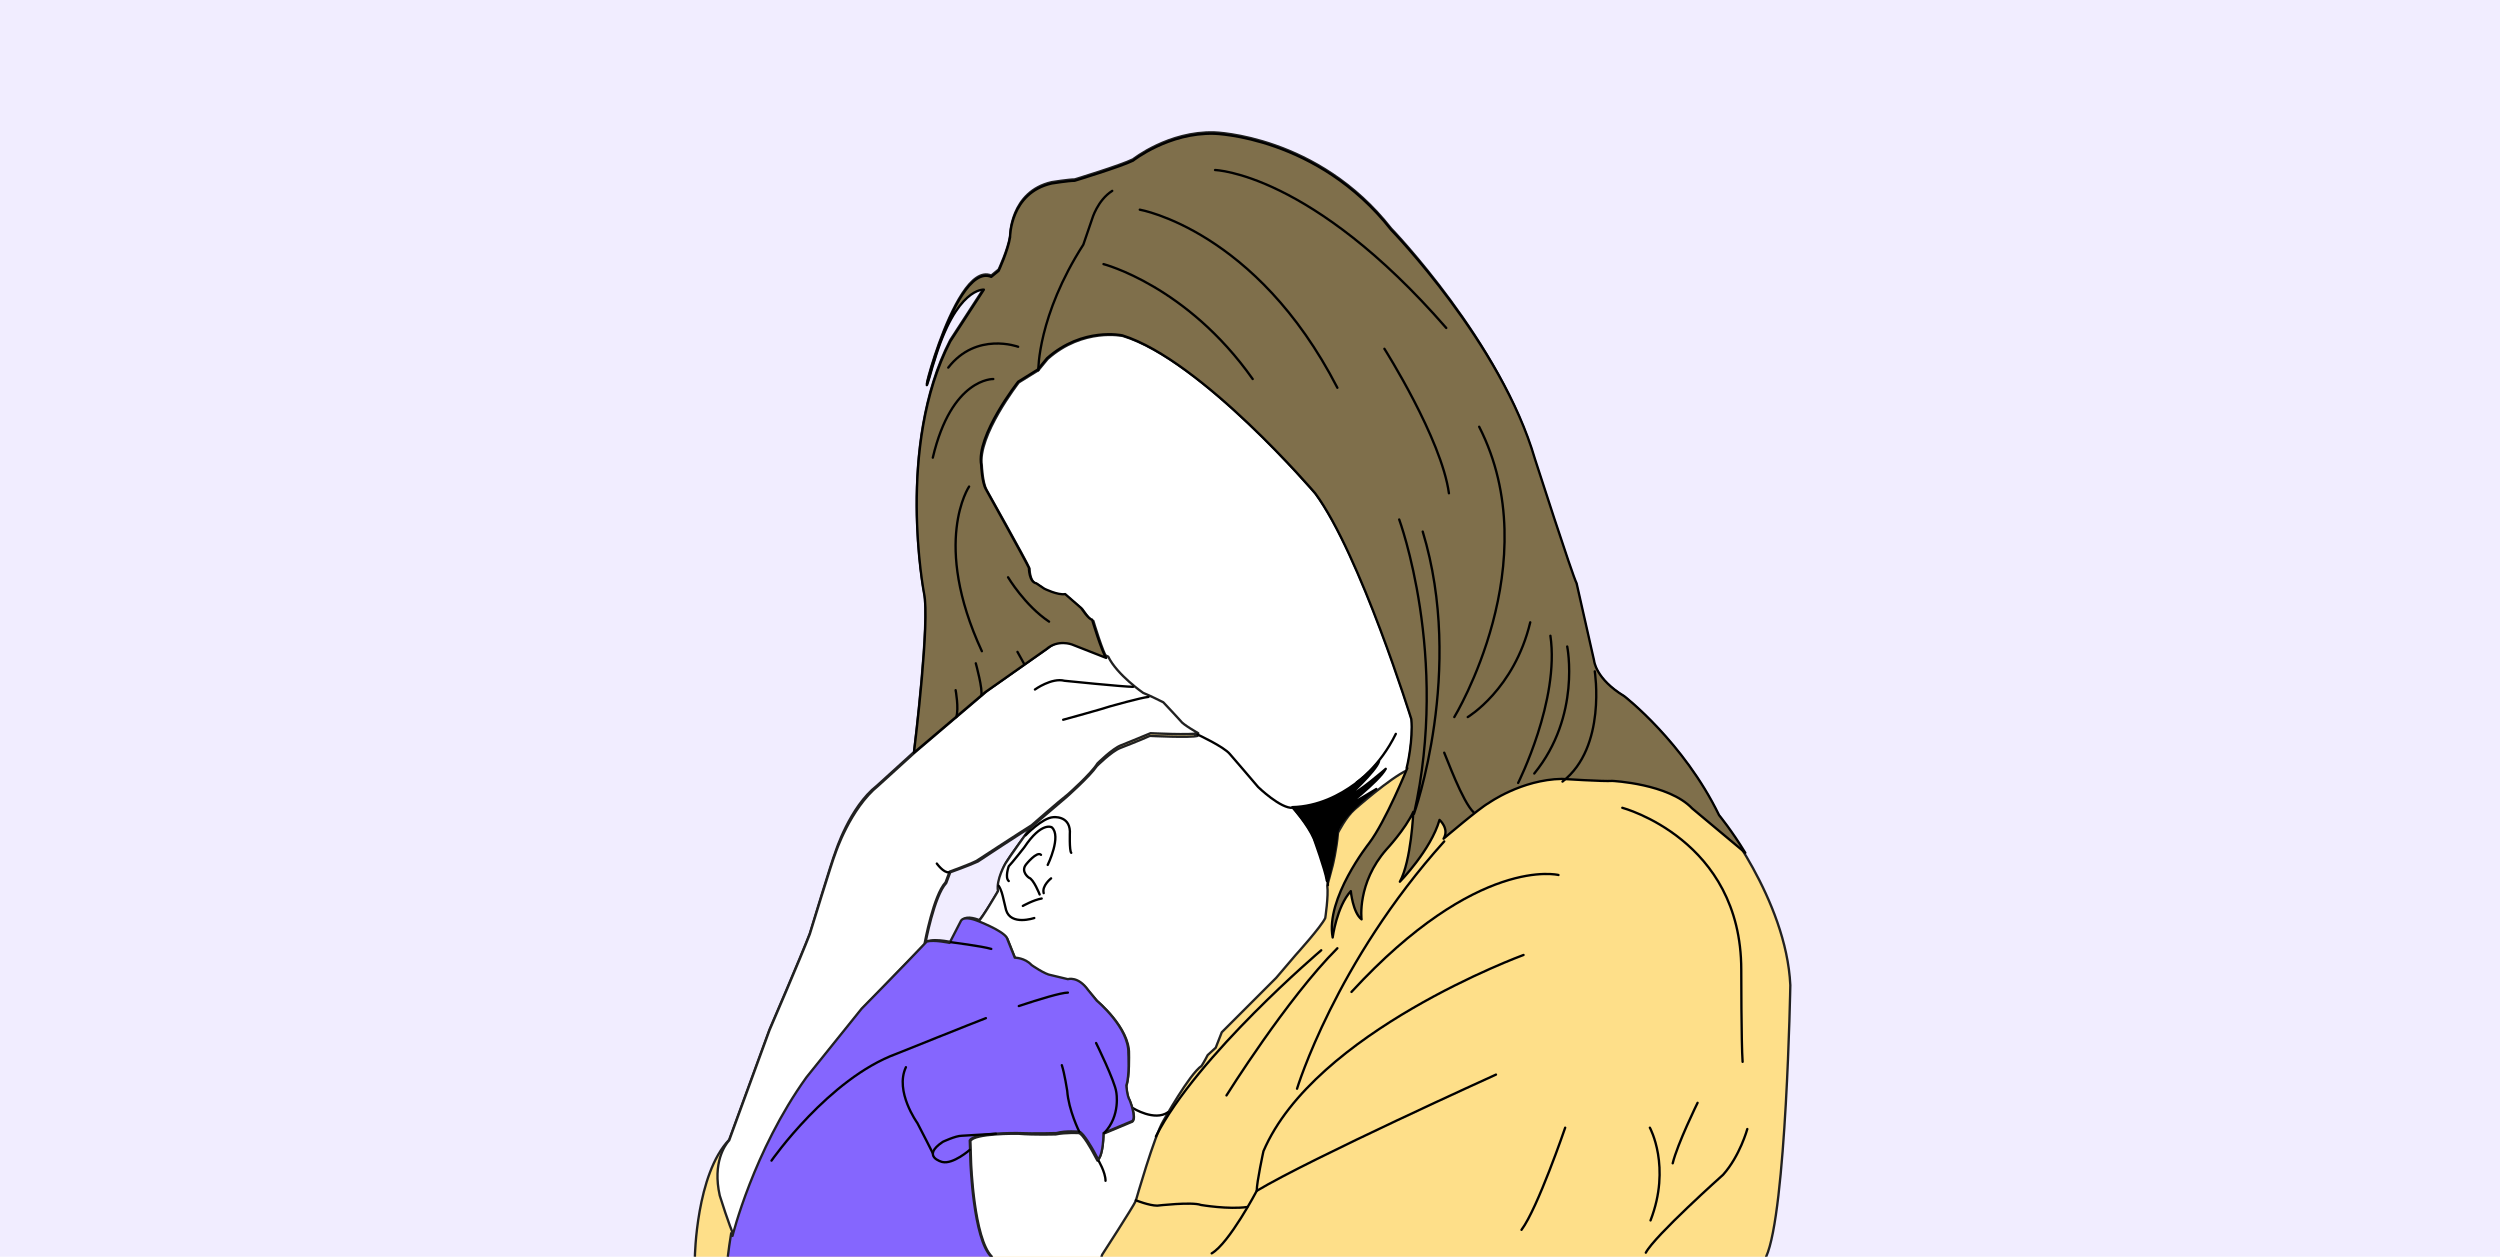
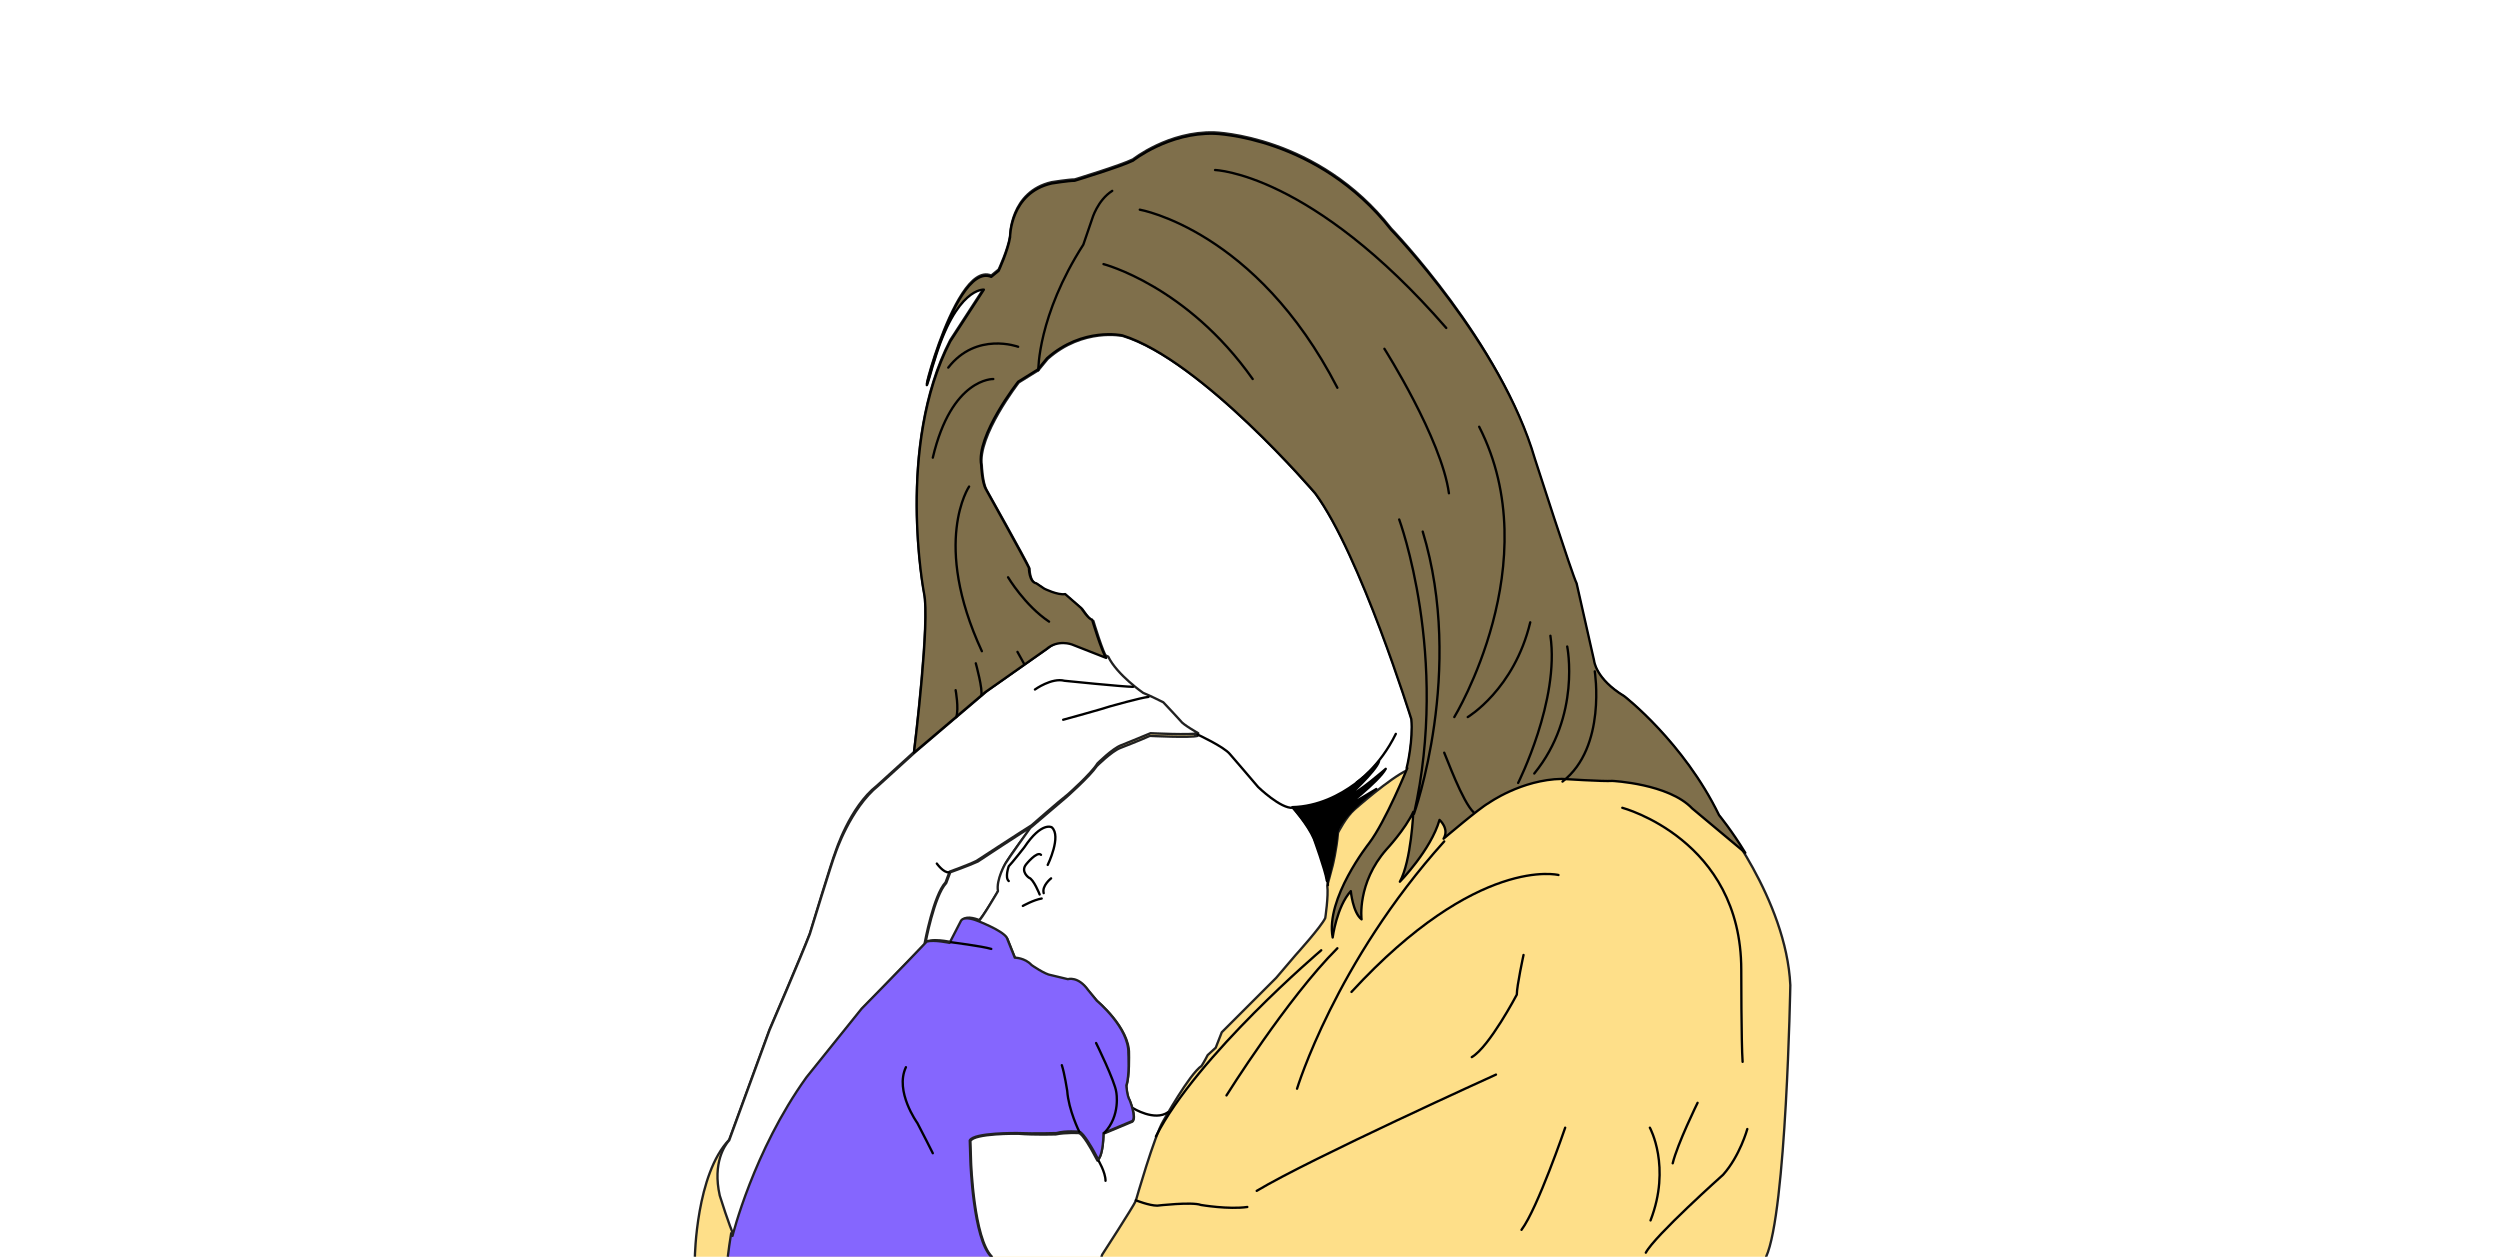
<svg xmlns="http://www.w3.org/2000/svg" version="1.1" id="Calque_1" x="0" y="0" viewBox="0 0 372 187" xml:space="preserve">
  <style>.tldmmst2{fill:#fff;stroke:#212121}.tldmmst2,.tldmmst4,.tldmmst6{stroke-width:.35;stroke-linecap:round;stroke-linejoin:round}.tldmmst4{fill:none;stroke:#000}.tldmmst6{fill:#8566fe;stroke:#212121}</style>
-   <path d="M372 0H0v187h372V0z" fill="#f1edff" />
  <path d="M262.8 187c3-6.6 3.6-40.4 3.6-40.4-.6-12.8-10.7-25.3-10.7-25.3h0c-5.3-10.9-14.1-17.7-14.1-17.7-4.3-2.6-4.5-5.3-4.5-5.3l-2.6-11.5c-.6-1.1-6.2-18.5-6.2-18.5C223.4 51 207 34 207 34c-10.9-13.9-26.3-14.3-26.3-14.3-6.8-.2-12.1 4-12.1 4-1.8.9-8.7 3-8.7 3-.9 0-3.4.4-3.4.4-6.2 1.4-6.2 8-6.2 8-.3 2-1.7 5-1.7 5l-1.1.9c-5.9-2.5-11.9 24.9-8.7 13.2.1-.2.1-.4.2-.6 3.3-11.1 7.4-10.7 7.4-10.7l-5 7.7c-8.1 15.7-3.9 37.5-3.9 37.5.9 4.3-1.5 23.8-1.5 23.8l-5.5 5c-4.1 3.2-6.2 9.9-6.2 9.9-.4.9-3.8 12.1-3.8 12.1-1.3 3.4-6 14.3-6 14.3l-6 16.4c-4.9 5.1-5.1 17.4-5.1 17.4m46.4-58.8s-1.4 2.3-1.1 4.1c0 0-2.5 4.3-3 4.6 0 0-1.9-.8-2.4 0l-1.7 3.3s-3.4-.8-3.9.2c0 0 1.3-7.1 3.1-9l.6-1.6s2.8-1 4.1-1.6c0 0 7.1-4.7 8.2-5.3-.2 0-3.5 4.6-3.9 5.3h0z" fill="#fedf89" stroke="#212121" stroke-width=".35" stroke-linecap="round" stroke-linejoin="round" />
  <path class="tldmmst2" d="m163.9 187 .1-.3s4.6-7.1 5-8c0 0 2.8-9.8 4.1-11.9 0 0 3.9-7 5.7-8.2 0 0 .5-.8.9-1.6l1.2-1.1.9-2.3 5.3-5.3 2.8-2.8 2.9-3.4s3.8-4.2 4.4-5.5c0 0 .5-3.3.3-4.8l.8-3s.6-2.4.8-4.9c0 0 1.2-2.4 2.5-3.5 0 0 5.2-4.6 7.8-5.8 0-.1.9-4.4.7-7.5h0s-7.6-24.5-14.3-33.6c0 0-16.9-19.9-28.7-23.5 0 0-5.9-1.3-11.2 3.4l-1.4 1.7-2.9 1.8s-6.2 8-5.5 12.4c0 0 .1 2.5.7 3.6 0 0 5.9 10.5 6.4 11.7 0 0 0 2.1 1.1 2.3l1.2.9s2 .9 3.1.8l2.5 2.1s1.1 1.7 1.6 1.7c0 0 1.4 4.7 2.1 5.7 1.3 2.8 5.2 5.4 5.2 5.4.8.3 3 1.4 3 1.4.6.5 2.6 2.8 2.6 2.8.4.5 2.6 1.8 2.6 1.8-1 .3-7.1 0-7.1 0-1.3.6-4.4 1.8-4.4 1.8-1.3.5-3.5 2.7-3.5 2.7-1 1.5-4.5 4.6-4.5 4.6-1.3 1.1-5.4 4.6-5.4 4.6s-3.3 4.6-3.7 5.3c0 0-1.4 2.4-1.1 4.1 0 0-2.5 4.3-3 4.6 0 0 3.7 1.4 4.4 2.5l1.2 3s1.5.1 2.5 1.1c0 0 2.1 1.4 2.9 1.5l2.5.6s1.5-.5 3 1.6l1.3 1.5s4.8 4 4.7 7.8c0 0 .1 3.4-.4 4.8 0 0 .1 1.6.5 2.2 0 0 1.1 2.5.4 3.1l-4.3 1.8s0 3.2-.9 4l-.7-1.3s-1.5-2.8-2.1-2.8c0 0-2-.1-3.4.2 0 0-3.1.1-5.6-.1 0 0-6.6-.1-7.1 1.1l.1 3.2s.4 11.3 3.1 14" />
  <path class="tldmmst2" d="M124.3 127c-.4.9-3.8 12-3.8 12-1.3 3.4-6 14.3-6 14.3l-6 16.4-.1.1c-.5.6-2.4 3.2-1.3 8.1 0 0 1.5 4.8 2.1 5.9 0 0 3.1-12.6 11-23.6l8.2-10.2s6.4-6.6 9.7-10c-.2.1-.4.2-.5.3 0 0 1.3-7.1 3.1-9l.6-1.6s2.8-1 4-1.6c0 0 7.2-4.7 8.2-5.3 0 0 4.1-3.6 5.4-4.6 0 0 3.5-3.1 4.4-4.6 0 0 2.2-2.2 3.5-2.7 0 0 3-1.2 4.4-1.8 0 0 6.1.3 7.1 0 0 0-2.3-1.3-2.6-1.8 0 0-2.1-2.3-2.6-2.8 0 0-2.2-1.1-3-1.4 0 0-3.9-2.7-5.2-5.4l-5.1-2s-2.1-.8-3.8.7c0 0-8.8 6.2-9.1 6.4l-10.7 9.1-5.5 5c-4.2 3.4-6.4 10.1-6.4 10.1h0z" />
  <path d="M255.8 121.3c-5.3-10.9-14.1-17.7-14.1-17.7-4.3-2.6-4.5-5.3-4.5-5.3l-2.6-11.5c-.6-1.1-6.2-18.5-6.2-18.5-5-17.2-21.4-34.1-21.4-34.1-10.9-13.9-26.3-14.3-26.3-14.3-6.8-.2-12.1 4-12.1 4-1.8.9-8.7 3-8.7 3-.9 0-3.4.4-3.4.4-6.2 1.4-6.2 8-6.2 8-.3 2-1.7 5-1.7 5l-1.1.9c-5.9-2.5-11.9 24.9-8.7 13.2.1-.2.1-.4.2-.6 3.3-11.1 7.4-10.7 7.4-10.7l-5 7.7c-8.1 15.7-3.9 37.5-3.9 37.5.9 4.1-1.3 22-1.5 23.7l10.6-9c.3-.2 9.1-6.4 9.1-6.4 1.7-1.5 3.8-.7 3.8-.7l5.1 2c-.7-1-2.1-5.7-2.1-5.7-.5 0-1.6-1.7-1.6-1.7l-2.4-2.1c-1.1.2-3.1-.8-3.1-.8l-1.2-.8c-1.1-.2-1.1-2.3-1.1-2.3-.5-1.1-6.4-11.7-6.4-11.7-.6-1-.7-3.6-.7-3.6-.8-4.4 5.5-12.4 5.5-12.4l2.9-1.8 1.4-1.7c5.3-4.7 11.2-3.4 11.2-3.4 11.8 3.7 28.7 23.5 28.7 23.5C202.4 82.5 210 107 210 107c.3 3-.6 7-.7 7.3h.1s-3.2 7.9-5.7 11.2c0 0-6.5 8.2-5.4 14 0 0 .6-4.6 2.7-6.9 0 0 .3 3.2 1.6 4.2 0 0-.7-5.4 3.7-10.4 0 0 2.8-3 4-5.6 0 0-.3 7.3-2 10.4 0 0 4.6-4.7 5.9-9.2 0 0 1.5 1.3.6 2.8 0 0 5.4-4.6 6.7-5.3 0 0 4.9-3.5 10.9-3.6 0 0 6.3.4 7.5.3 0 0 8.4.4 11.9 4.1l7.9 6.6c-2-3.3-3.9-5.6-3.9-5.6h0z" fill="#7f6f4b" stroke="#000" stroke-width=".35" stroke-linecap="round" stroke-linejoin="round" />
  <path class="tldmmst4" d="M182.5 163s9-14.4 16.5-21.9m-6 20.9s5.7-18.8 21.9-36.8" />
-   <path class="tldmmst4" d="M231.9 130.2s-12-3-30.8 17.4m25.6-5.5s-31.1 11.4-38.7 29.2c0 0-1 4.6-1 5.9 0 0-4.1 7.8-6.7 9.3" />
+   <path class="tldmmst4" d="M231.9 130.2s-12-3-30.8 17.4m25.6-5.5c0 0-1 4.6-1 5.9 0 0-4.1 7.8-6.7 9.3" />
  <path class="tldmmst4" d="M222.6 159.9S195 172.4 187 177.2m54.4-57s17.7 4.7 17.7 24.1c0 0 0 10.9.2 13.7m.7 10s-1.1 4-3.6 6.8c0 0-10.2 9.1-11.5 11.6M154.5 55.1s-.1-8.1 6.7-18.7l1.3-3.8s.8-2.8 3-4.2m-14 23.2s-6.2-2.3-10.4 3.1m67.1 22.6s7.5 20.3 2.2 43.8c0 0 7.6-21.3 1.3-42m4.7 27.6s14-23 3.7-43.2m-1.7 43.2s6.9-4.1 9.3-14.1m-1.8 23.9s6.2-12.3 4.8-21.9m2.5 1.6s2.1 10.3-4.9 18.9m9-15.2s1.8 11.3-4.8 16.4m-17.6-4.3c.3.6 2.7 7.3 4.4 8.9m-49.7-89.7s17.3 3 29.4 26.5m-34.8-18.4s12.4 3.2 22.2 17.1m-42.2 16s-5.6 8.3 1.9 24.5m1.7-40.5s-6.2-.2-9 11.7m42-42.8s14.3.4 34.4 23.5m-37 60.5s3.9 1.8 4.8 2.9c0 0 3.8 4.4 4.2 4.9 0 0 3.4 3.3 5.2 3.1 0 0 2.5 2.7 3.2 4.7 0 0 1.8 4.3 2 6.8" />
  <path d="M205.2 113.3s-5.2 6.6-12.9 6.8c0 0 2.3 2.6 3.2 4.7 0 0 1.7 4.7 1.9 6.1 0 0 0 .6.3-.3 0 0 1-3.8 1.3-6.9 0 0 .3-2 5.8-6.3 0 0-4.5 2.7-5.1 3.1 0 0 5.5-4.2 6.5-6.1 0 0-4.1 3.6-5.9 4.3.1.1 4.5-4 4.9-5.4h0z" stroke="#000" stroke-width=".35" stroke-linecap="round" stroke-linejoin="round" />
-   <path class="tldmmst4" d="M153.9 136.6s-3.5 1.2-4.2-1.2l-.5-2.1s-.2-.9-.6-1.5m4-7.5s2.5-2.6 4.1-2.7c0 0 2.4-.3 2.5 2.1 0 0-.1 2.9.2 3.2" />
  <path class="tldmmst4" d="M155.9 128.7s2.1-4.3.6-5.6c0 0-1.5-.9-4.1 3 0 0-1.8 2.3-2.3 2.8 0 0-.6 1.7 0 2.2" />
  <path class="tldmmst4" d="M154.7 133.1s-.9-2.3-1.6-2.5c0 0-1.3-.9-.4-2 0 0 1.6-2 2.2-1.4m1.5 3.5s-1.4 1.1-1.1 2.2m-3.1 1.9s1.6-.9 2.8-1.1m13.6 31.2s3.2 2 5.2.6m-10.4 7.1s1.1 1.8 1.1 3.1M154 102.6s2.5-1.8 4.4-1.3c0 0 8.8.9 10.2.9m-10.4 4.9s6.2-1.7 7-2c0 0 4.6-1.3 5.7-1.4m-31.5 24.8s1 1.4 1.8 1.3" />
  <path class="tldmmst6" d="M138.1 140.1c-.1 0-.2.1-.3.1.1 0 .1-.1.3-.1z" />
  <path class="tldmmst6" d="M147.5 187c-2.7-2.6-3.1-14.1-3.1-14.1l-.1-3.2c.6-1.2 7.1-1.1 7.1-1.1 2.7.1 5.8 0 5.8 0h0c1.4-.4 3.4-.2 3.4-.2.6.1 2.1 2.8 2.1 2.8l.7 1.3c.8-.7.8-3.9.8-3.9l4.3-1.8c.6-.6-.4-3.1-.4-3.1-.4-.6-.5-2.2-.5-2.2.5-1.4.3-4.8.3-4.8.1-3.8-4.7-7.8-4.7-7.8l-1.3-1.6c-1.5-2.1-3-1.6-3-1.6l-2.5-.6c-.9-.1-2.9-1.5-2.9-1.5-1-1.1-2.5-1.1-2.5-1.1l-1.2-3c-.7-1.1-4.4-2.5-4.4-2.5s-1.9-.8-2.4 0l-1.7 3.3s-2.3-.5-3.4-.2c-3.3 3.5-9.7 10-9.7 10l-8.2 10.2c-7.9 11-11 23.6-11 23.6-.1-.1-.1-.3-.2-.4-.2 1.2-.4 2.6-.5 3.5m29.3-46.6.2-.2-.2.2z" />
-   <path class="tldmmst4" d="M144.3 171.1s-2.5 2.2-4.1 1.8c0 0-3.2-.8.1-3 0 0 1.9-.9 2.8-.9l5.1-.3m3.4-19c3-1 6.3-2 7.3-2m-44.1 25s8.5-12.2 18.6-15.9c0 0 11.7-4.7 13.3-5.3" />
  <path class="tldmmst4" d="M138.8 171.6s-1.6-3.2-2.3-4.5c0 0-3.4-4.7-1.7-8.3m25.8 9.6s-1.6-3.2-1.8-6.1c0 0-.4-2.6-.8-3.8m5.1-3.3s2.8 5.7 3 7.3c0 0 .7 3.5-1.8 6.1m-22.8-28.4s4.7.6 6 1m49.1.2s-18.5 15.7-24.6 27.7m-3 9.5s2 .8 3.2.8c0 0 5.2-.6 6.5-.1 0 0 4.1.7 6.9.3m47.3-11.8s-4.1 12-6.5 15.2m19.1-15.2s3.2 5.8.1 13.8m7-17.5s-3 6.1-3.7 9m-47-56.7s3.4-2.3 5.8-7.2m-65.5-6.5s.5 2.7.1 4m2.9-8s1.1 4 .8 4.8m6.4-4.7-1-1.8M150 85.9s2.5 4.2 6.1 6.6M206 51.9s8.5 13.4 9.6 21.5" />
</svg>